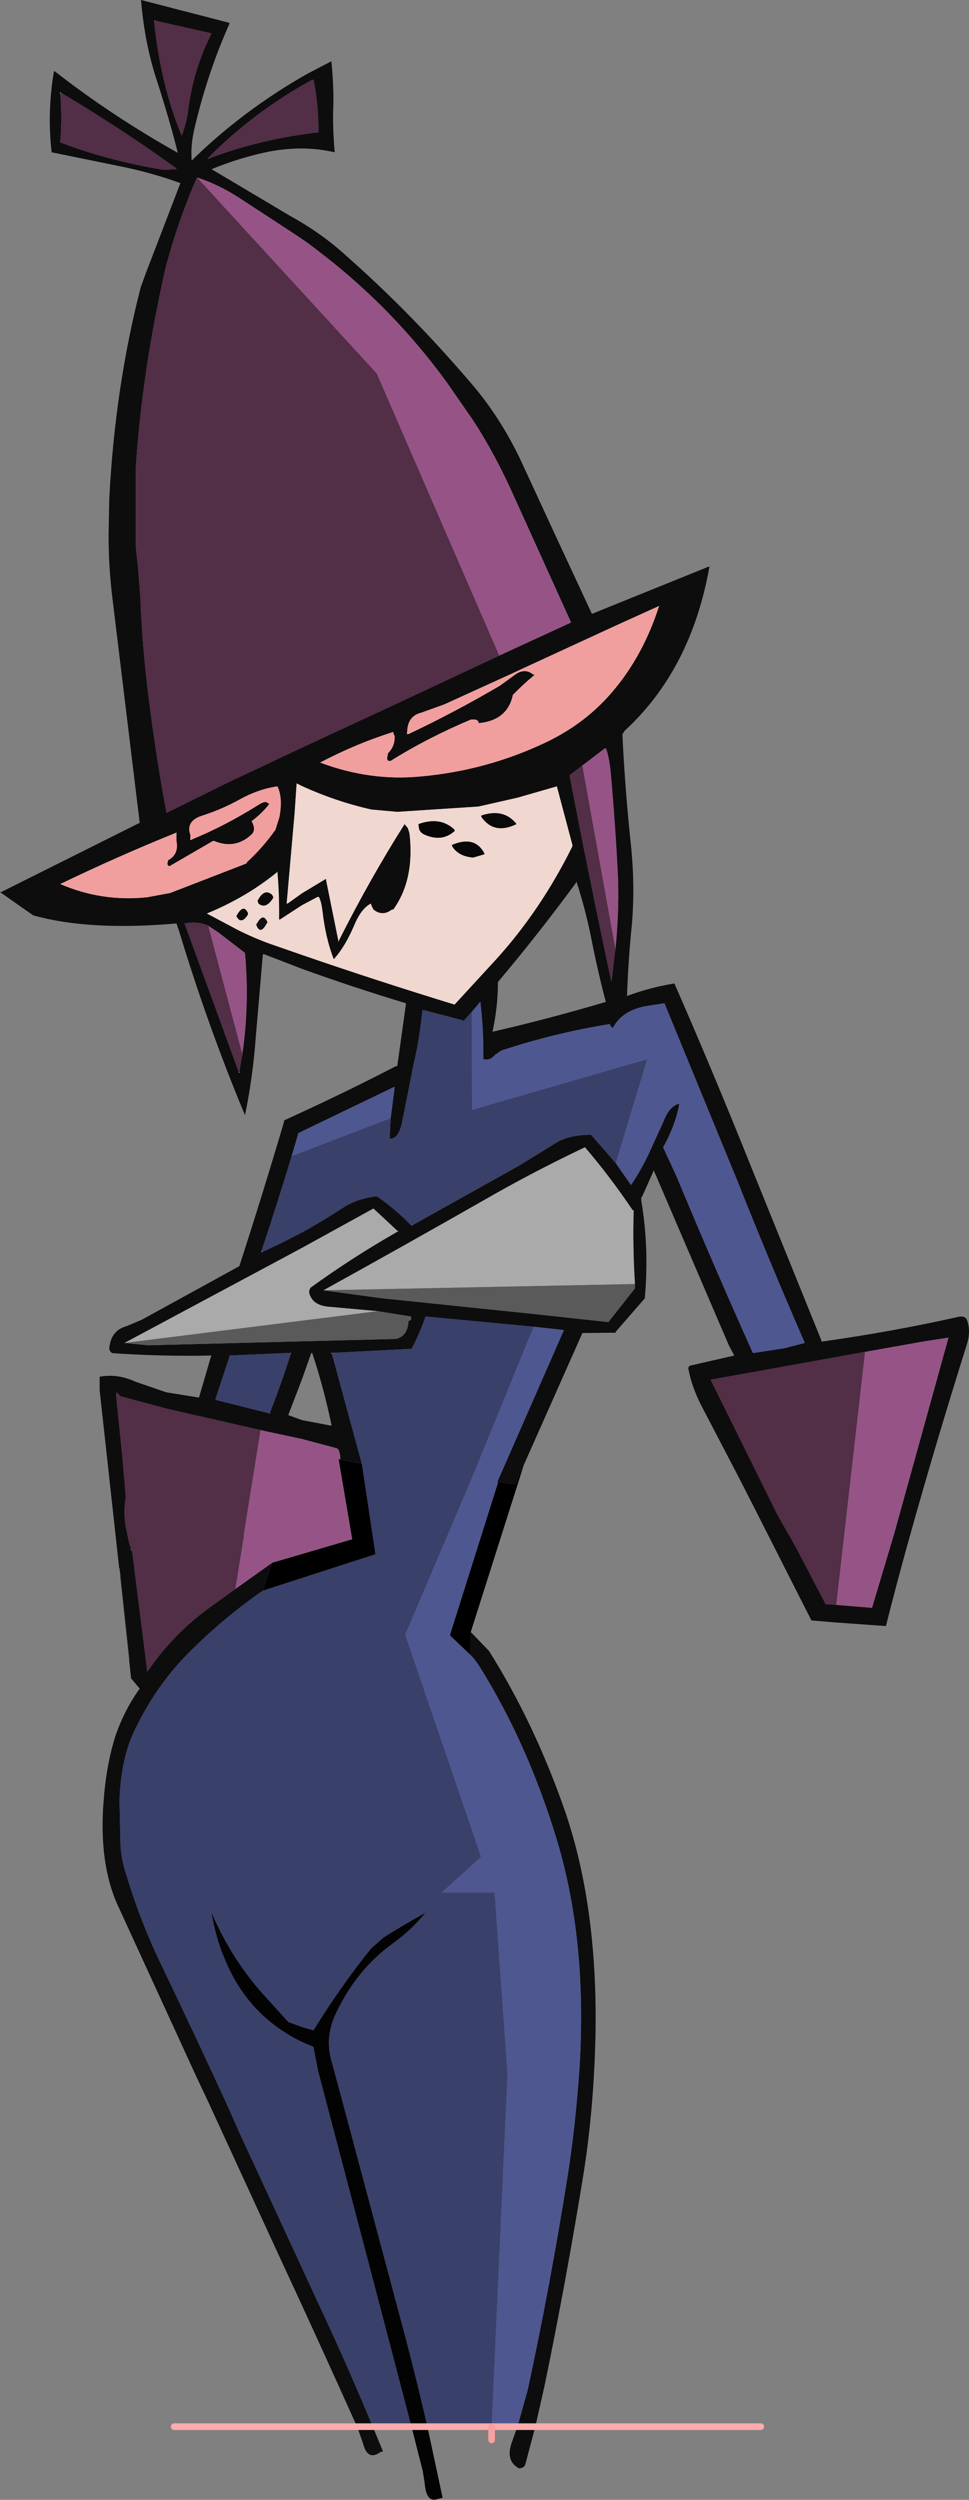
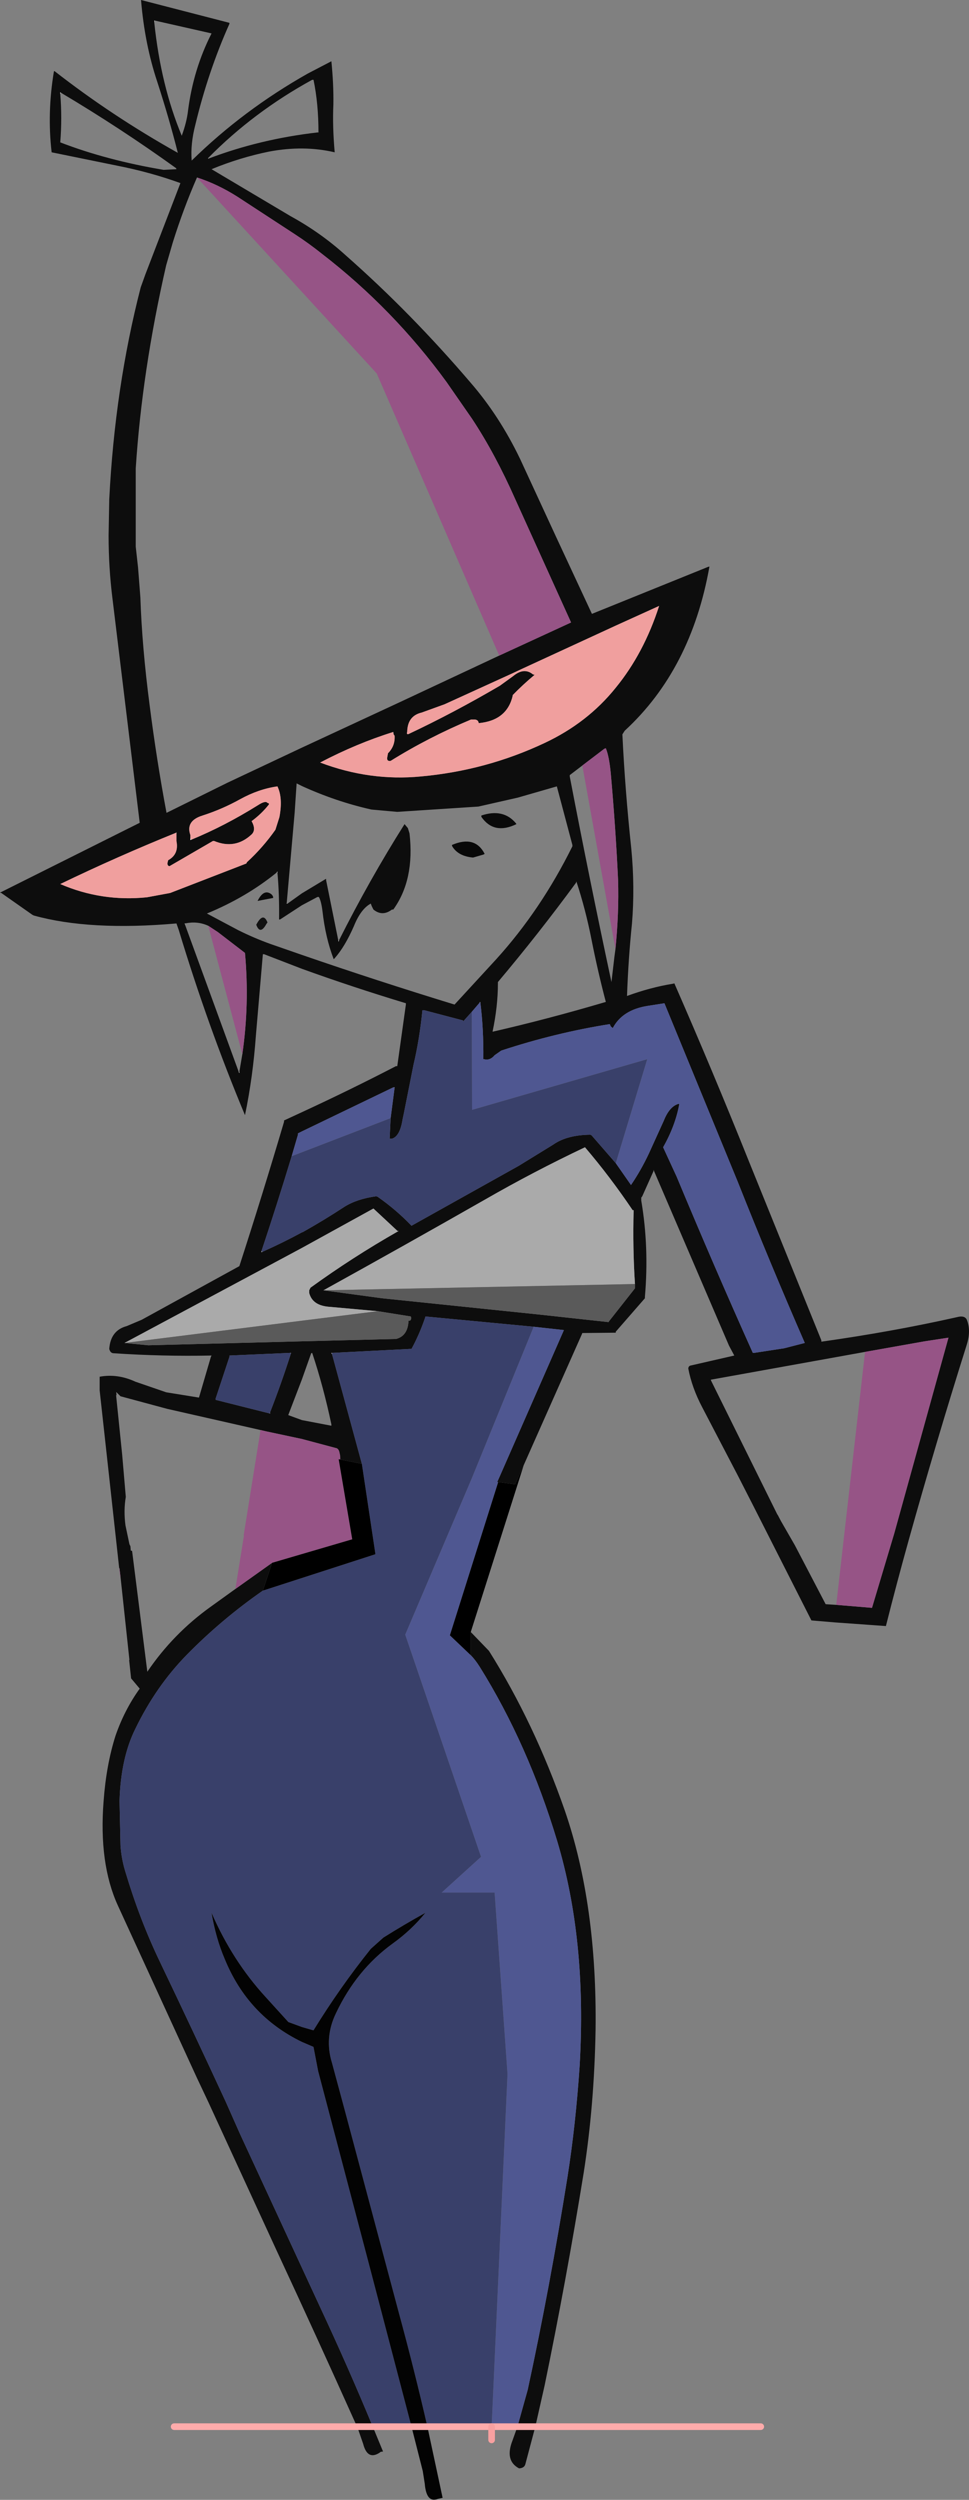
<svg xmlns="http://www.w3.org/2000/svg" height="377.5px" width="146.35px">
  <rect width="100%" height="100%" fill="#808080" stroke="none" />
  <g transform="matrix(1.0, 0.0, 0.0, 1.0, 73.15, 188.75)">
    <path d="M-55.15 48.05 L-58.1 21.2 -58.1 19.35 -58.1 19.15 Q-55.4 18.65 -52.7 19.9 L-48.05 21.5 -47.75 21.55 -43.1 22.3 -41.3 16.15 -41.2 15.95 -41.3 15.95 Q-48.55 16.1 -56.05 15.6 -56.5 15.55 -56.65 14.95 -56.45 12.15 -54.0 11.5 L-51.75 10.55 -37.0 2.45 Q-33.5 -8.35 -30.25 -19.35 L-30.25 -19.55 -27.55 -20.8 Q-20.3 -24.15 -13.35 -27.75 L-13.15 -27.75 -11.85 -37.05 -11.85 -37.25 Q-19.95 -39.7 -27.55 -42.45 L-33.25 -44.65 -33.45 -44.65 -34.5 -32.4 Q-34.95 -26.1 -36.15 -20.35 -41.75 -33.75 -46.15 -48.3 L-46.5 -49.3 Q-59.6 -48.15 -68.05 -50.5 L-68.25 -50.6 -72.95 -53.9 -73.15 -53.95 -52.15 -64.45 -52.05 -64.5 -56.15 -98.25 Q-56.75 -103.0 -56.75 -107.9 L-56.65 -113.35 Q-55.8 -130.2 -51.9 -145.35 L-51.2 -147.3 -45.9 -161.1 Q-50.45 -162.75 -55.55 -163.75 L-65.35 -165.75 Q-66.05 -171.75 -65.0 -178.0 L-64.9 -178.0 Q-56.25 -171.25 -46.35 -165.7 L-46.3 -165.65 -46.3 -165.7 Q-47.6 -170.85 -49.4 -176.4 -51.3 -182.1 -51.85 -188.75 L-38.5 -185.3 -38.5 -185.15 Q-41.7 -178.0 -43.65 -169.9 -44.4 -167.0 -44.2 -164.5 -36.4 -172.15 -26.65 -177.65 L-23.1 -179.5 Q-22.75 -176.0 -22.8 -172.95 -22.95 -169.7 -22.6 -165.75 -27.3 -166.85 -32.55 -165.85 -36.95 -164.95 -41.2 -163.2 L-29.25 -156.1 Q-24.7 -153.6 -21.0 -150.25 -15.95 -145.8 -11.25 -141.0 -6.55 -136.2 -2.15 -131.05 2.25 -126.0 5.4 -119.45 L10.85 -107.65 16.25 -96.05 33.8 -103.15 34.0 -103.2 Q31.25 -87.65 21.2 -78.4 L20.85 -77.85 Q21.25 -69.45 22.2 -60.55 22.75 -54.8 22.3 -49.3 21.75 -44.0 21.55 -38.35 25.1 -39.65 28.5 -40.2 L28.7 -40.25 Q34.5 -27.0 39.95 -13.4 L50.9 13.65 50.9 13.85 50.95 13.85 Q61.6 12.35 71.4 10.15 72.5 9.85 72.85 10.5 73.55 12.15 72.85 14.35 68.25 28.95 64.1 43.8 62.3 50.25 60.65 56.8 L52.95 56.25 49.4 55.95 40.6 38.6 38.3 34.1 32.9 23.75 Q31.35 20.8 30.8 17.9 30.85 17.5 31.2 17.45 L37.75 15.95 36.95 14.45 25.55 -12.1 25.55 -11.9 23.85 -8.1 23.7 -7.9 23.7 -7.45 Q24.9 -0.4 24.25 7.1 L24.25 7.3 19.85 12.35 19.85 12.5 14.8 12.55 14.7 12.8 5.95 32.5 4.65 35.4 2.1 35.05 1.95 35.05 2.35 34.15 12.0 12.15 12.0 12.1 7.45 11.6 -8.9 10.05 -8.95 10.25 Q-9.8 12.75 -11.0 14.95 L-11.25 14.95 -23.0 15.55 -23.1 15.55 -23.0 15.75 -18.5 32.3 -21.75 31.65 -21.8 30.95 -21.85 30.75 Q-21.95 30.1 -22.3 29.95 L-27.55 28.55 -32.95 27.4 -33.8 27.2 -47.9 24.0 -54.95 22.1 -55.6 21.45 -55.55 21.9 -55.6 21.9 -55.6 22.1 -54.7 30.9 -54.15 37.3 Q-54.5 39.35 -54.2 41.6 L-53.6 44.45 -53.45 44.75 -53.4 45.4 -53.2 45.45 -50.9 63.7 Q-47.0 57.95 -41.35 53.9 L-37.6 51.2 -32.05 47.25 -33.45 51.45 Q-39.7 55.8 -44.95 61.15 -49.6 65.9 -52.7 72.3 -54.9 76.7 -55.1 83.2 L-54.95 89.95 Q-54.8 92.05 -54.2 93.95 -52.05 101.15 -49.0 107.5 -43.95 118.05 -39.05 128.65 L-36.9 133.5 -24.85 159.55 Q-20.55 168.75 -16.85 177.7 L-15.3 181.45 -15.65 181.5 -15.85 181.65 Q-17.65 182.8 -18.3 180.3 L-19.2 177.7 -16.85 177.7 -19.2 177.7 -19.45 177.2 Q-25.35 164.05 -31.35 151.15 L-41.7 128.65 -43.4 125.05 -55.35 99.0 Q-58.25 92.65 -57.5 83.2 -57.1 77.75 -55.7 73.35 -54.35 69.45 -52.05 66.25 L-53.35 64.7 -53.65 61.9 -53.6 61.95 -54.95 49.35 -55.1 48.1 -55.15 48.05 M-2.05 57.7 L0.7 60.55 Q7.55 71.45 12.15 84.65 17.05 98.85 16.8 117.85 16.6 129.2 15.0 139.4 12.35 155.75 9.1 171.5 L7.7 177.7 5.0 177.7 7.7 177.7 6.2 183.35 Q6.05 183.95 5.25 184.0 3.05 182.85 4.25 179.8 L5.0 177.7 6.55 172.15 Q9.9 156.65 12.55 140.05 13.8 132.15 14.4 123.15 15.5 104.25 11.0 89.25 6.6 74.65 -0.7 62.95 -1.4 61.85 -2.05 61.2 L-2.05 57.7 M-41.65 -164.8 Q-33.9 -167.75 -25.2 -168.75 L-25.05 -168.75 Q-25.05 -173.1 -25.8 -176.7 L-26.0 -176.7 Q-34.85 -171.85 -41.7 -164.9 L-41.7 -164.8 -41.65 -164.8 M2.25 -89.75 L13.1 -94.75 4.7 -113.3 Q1.65 -120.2 -1.85 -125.5 L-5.7 -131.05 Q-13.75 -142.1 -24.5 -150.4 -26.5 -152.0 -28.65 -153.4 L-37.3 -159.05 Q-40.3 -160.95 -43.4 -161.95 -45.45 -157.25 -47.05 -152.15 L-48.05 -148.7 Q-51.7 -132.75 -52.65 -118.0 L-52.65 -107.9 -52.65 -106.2 -52.3 -103.05 -51.95 -98.55 Q-51.7 -91.05 -50.55 -82.25 -49.5 -74.0 -48.0 -66.0 L-38.8 -70.55 -27.55 -75.85 -12.8 -82.7 2.25 -89.75 M-49.85 -185.35 Q-48.85 -175.8 -45.7 -168.25 -44.95 -170.3 -44.75 -172.05 -43.95 -178.3 -41.2 -183.7 L-41.4 -183.75 -49.8 -185.65 -49.85 -185.65 -49.85 -185.35 M-63.95 -174.75 L-64.05 -174.8 -64.05 -174.6 Q-63.75 -170.9 -64.05 -167.25 -57.05 -164.55 -48.45 -163.1 L-46.5 -163.2 -46.55 -163.35 Q-54.95 -169.4 -63.95 -174.75 M-13.7 -77.85 L-13.75 -78.2 -13.8 -78.2 Q-19.25 -76.5 -24.8 -73.6 -17.3 -70.75 -9.55 -71.5 0.3 -72.4 9.1 -76.55 15.6 -79.6 19.85 -84.9 24.1 -90.1 26.4 -97.25 L19.9 -94.3 5.8 -87.8 4.2 -87.05 -6.0 -82.4 -9.45 -81.15 Q-11.6 -80.65 -11.65 -78.25 -11.8 -77.8 -11.45 -77.9 -4.65 -81.1 2.35 -85.2 L4.35 -86.65 Q5.2 -87.35 5.95 -87.4 6.7 -87.45 7.35 -86.9 L7.6 -86.85 Q5.85 -85.4 4.25 -83.75 L4.3 -83.75 Q3.45 -79.95 -0.85 -79.55 -0.9 -80.05 -1.45 -80.1 L-2.0 -80.1 Q-8.45 -77.4 -14.15 -73.85 -14.8 -73.75 -14.65 -74.45 L-14.55 -75.0 Q-13.45 -76.1 -13.55 -77.65 L-13.7 -77.85 M-31.35 -57.0 Q-35.95 -53.25 -41.9 -50.8 L-37.2 -48.3 Q-34.8 -47.1 -32.3 -46.2 L-27.55 -44.55 Q-16.25 -40.65 -4.5 -37.05 L1.8 -43.9 Q8.55 -51.35 13.3 -60.95 L13.3 -61.15 10.95 -70.0 5.05 -68.3 -0.9 -66.95 -13.15 -66.15 -17.05 -66.5 Q-22.4 -67.7 -27.55 -70.05 L-28.35 -70.45 -28.65 -66.0 -29.85 -52.35 -29.85 -52.3 -29.65 -52.35 -27.55 -53.85 -23.9 -56.05 -23.9 -55.85 -22.05 -46.7 -22.0 -46.55 -21.95 -46.75 Q-17.35 -55.9 -12.05 -64.3 L-11.55 -63.7 -11.3 -62.9 Q-10.5 -55.9 -13.75 -51.4 L-13.95 -51.4 Q-15.4 -50.3 -16.75 -51.4 L-17.0 -51.9 -17.15 -52.3 Q-18.65 -51.5 -19.7 -48.9 -21.05 -45.8 -22.6 -44.05 L-22.75 -43.9 Q-24.0 -47.15 -24.45 -51.2 -24.65 -52.75 -25.0 -53.3 L-25.2 -53.3 -27.55 -52.05 -30.85 -49.9 -31.0 -49.9 Q-30.95 -53.7 -31.25 -57.0 L-31.25 -57.15 -31.35 -57.0 M-46.55 -63.0 Q-55.45 -59.4 -64.05 -55.25 -57.8 -52.55 -50.95 -53.25 L-47.45 -53.9 -35.95 -58.35 -35.85 -58.55 Q-33.45 -60.75 -31.55 -63.45 L-30.95 -65.35 Q-30.4 -68.25 -31.25 -70.0 -34.1 -69.6 -36.9 -68.05 -39.6 -66.55 -42.55 -65.6 -45.15 -64.8 -44.4 -62.65 L-44.4 -62.2 -44.4 -61.9 -44.25 -61.95 Q-39.25 -64.0 -34.2 -67.15 -33.05 -67.9 -32.75 -67.5 -32.45 -67.45 -32.55 -67.25 -33.65 -65.85 -35.15 -64.75 -34.4 -63.4 -35.2 -62.7 -37.65 -60.45 -40.8 -61.75 L-41.0 -61.75 -47.55 -57.95 Q-47.9 -58.0 -47.85 -58.45 L-47.75 -58.85 Q-46.1 -59.75 -46.5 -61.75 L-46.5 -62.85 -46.5 -63.05 -46.55 -63.0 M-41.7 -48.95 Q-43.35 -49.7 -45.2 -49.3 L-45.25 -49.3 -45.2 -49.1 -37.1 -26.9 -37.0 -26.7 -37.0 -26.9 -36.55 -29.55 Q-35.45 -37.1 -36.15 -44.85 L-40.25 -48.0 -41.7 -48.95 M-0.7 -37.35 L-1.9 -35.95 -3.2 -34.5 -3.2 -34.65 -9.1 -36.2 -9.35 -36.2 Q-9.8 -31.75 -10.7 -27.95 L-12.15 -20.65 -12.35 -19.7 Q-12.75 -17.15 -13.95 -16.8 L-14.3 -16.8 -14.15 -19.9 -13.55 -24.5 -13.55 -24.55 -13.75 -24.55 -27.55 -17.9 -28.15 -17.6 -28.15 -17.4 -29.1 -14.15 Q-31.3 -6.9 -33.65 0.15 L-33.65 0.35 -33.55 0.3 Q-30.5 -1.05 -27.55 -2.65 L-27.4 -2.7 Q-24.2 -4.5 -21.15 -6.5 -19.25 -7.7 -16.35 -8.1 L-16.15 -8.05 Q-13.35 -6.1 -11.0 -3.65 L5.2 -12.7 10.4 -15.9 Q12.45 -17.35 16.0 -17.4 L16.2 -17.3 19.85 -13.1 22.15 -9.8 Q23.65 -12.0 24.85 -14.55 L27.1 -19.5 Q27.95 -21.65 29.3 -22.05 L29.45 -22.05 Q28.85 -18.75 27.0 -15.5 L29.05 -11.05 Q34.65 2.4 40.55 15.55 L40.75 15.55 45.3 14.85 48.4 14.05 Q43.15 2.0 38.25 -10.35 L27.2 -37.25 24.65 -36.85 Q20.85 -36.25 19.4 -33.5 L19.1 -33.75 18.95 -34.1 Q10.75 -32.8 2.55 -30.1 L1.55 -29.4 Q0.85 -28.55 -0.05 -28.8 L-0.15 -28.8 Q-0.1 -33.4 -0.6 -37.35 L-0.65 -37.45 -0.7 -37.35 M-13.05 -2.8 L-12.95 -2.85 -13.1 -2.85 -16.75 -6.25 -27.55 -0.3 -29.6 0.8 -54.35 14.05 -50.75 14.4 -27.55 13.8 -13.55 13.45 -13.35 13.45 Q-11.55 13.0 -11.45 10.7 -11.05 10.75 -11.05 10.25 L-11.1 10.05 -16.1 9.25 -23.3 8.6 Q-25.95 8.45 -26.45 6.5 L-26.45 6.1 -26.25 5.7 Q-19.9 1.1 -13.05 -2.8 M19.8 -45.4 Q20.35 -50.9 20.2 -55.85 19.85 -63.5 19.1 -71.95 18.85 -74.55 18.35 -75.75 L18.15 -75.7 14.8 -73.15 12.9 -71.7 12.9 -71.5 Q15.9 -55.85 19.2 -40.45 L19.65 -44.3 19.8 -45.4 M13.9 -55.65 L13.85 -55.45 Q8.2 -47.75 2.05 -40.45 L2.05 -40.25 Q2.05 -36.8 1.25 -33.0 L1.25 -32.95 Q9.55 -34.85 18.35 -37.45 17.15 -42.0 16.2 -46.8 15.3 -51.4 13.9 -55.65 M22.75 5.15 Q22.4 -0.2 22.55 -6.0 L22.4 -6.0 Q19.0 -11.05 15.2 -15.5 7.4 -11.8 0.1 -7.6 -12.0 -0.7 -24.3 6.1 L-15.45 7.3 8.2 9.75 18.75 10.9 18.85 10.75 22.75 5.8 22.75 5.6 22.75 5.15 M53.15 53.6 L58.55 54.05 61.9 42.85 70.1 13.25 66.5 13.8 57.5 15.4 34.2 19.6 34.25 19.75 44.25 39.95 44.3 40.0 44.8 40.95 46.9 44.6 51.55 53.5 53.15 53.6 M-29.4 15.55 L-38.5 15.95 -38.5 16.15 -40.6 22.5 -40.55 22.65 -32.4 24.7 -32.35 24.7 -32.35 24.5 Q-30.65 20.15 -29.2 15.6 L-29.2 15.55 -29.4 15.55 M-26.0 15.55 L-26.15 15.6 -27.55 19.55 -29.6 24.9 -29.6 24.95 -27.55 25.7 -23.1 26.55 -23.1 26.35 Q-24.3 20.65 -26.0 15.55" fill="#0d0d0d" fill-rule="evenodd" stroke="none" />
    <path d="M-13.7 -77.85 L-13.55 -77.65 Q-13.45 -76.1 -14.55 -75.0 L-14.65 -74.45 Q-14.8 -73.75 -14.15 -73.85 -8.45 -77.4 -2.0 -80.1 L-1.45 -80.1 Q-0.9 -80.05 -0.85 -79.55 3.45 -79.95 4.3 -83.75 L4.25 -83.75 Q5.85 -85.4 7.6 -86.85 L7.35 -86.9 Q6.7 -87.45 5.95 -87.4 5.2 -87.35 4.35 -86.65 L2.35 -85.2 Q-4.65 -81.1 -11.45 -77.9 -11.8 -77.8 -11.65 -78.25 -11.6 -80.65 -9.45 -81.15 L-6.0 -82.4 4.2 -87.05 5.8 -87.8 19.9 -94.3 26.4 -97.25 Q24.1 -90.1 19.85 -84.9 15.6 -79.6 9.1 -76.55 0.3 -72.4 -9.55 -71.5 -17.3 -70.75 -24.8 -73.6 -19.25 -76.5 -13.8 -78.2 L-13.7 -77.85 M-44.4 -62.2 L-44.4 -62.65 Q-45.15 -64.8 -42.55 -65.6 -39.6 -66.55 -36.9 -68.05 -34.1 -69.6 -31.25 -70.0 -30.4 -68.25 -30.95 -65.35 L-31.55 -63.45 Q-33.45 -60.75 -35.85 -58.55 L-35.95 -58.35 -47.45 -53.9 -50.95 -53.25 Q-57.8 -52.55 -64.05 -55.25 -55.45 -59.4 -46.55 -63.0 L-46.5 -62.85 -46.5 -61.75 Q-46.1 -59.75 -47.75 -58.85 L-47.85 -58.45 Q-47.9 -58.0 -47.55 -57.95 L-41.0 -61.75 -40.8 -61.75 Q-37.65 -60.45 -35.2 -62.7 -34.4 -63.4 -35.15 -64.75 -33.65 -65.85 -32.55 -67.25 -32.45 -67.45 -32.75 -67.5 -33.05 -67.9 -34.2 -67.15 -39.25 -64.0 -44.25 -61.95 L-44.4 -62.2" fill="#f09f9e" fill-rule="evenodd" stroke="none" />
    <path d="M-41.65 -164.8 L-41.7 -164.8 -41.7 -164.9 -41.65 -164.8 M-49.85 -185.35 L-49.85 -185.65 -49.8 -185.65 -49.85 -185.35 M-64.05 -174.6 L-64.05 -174.8 -63.95 -174.75 -64.05 -174.6 M-46.55 -163.35 L-46.5 -163.2 -46.55 -163.35 M-13.8 -78.2 L-13.75 -78.2 -13.7 -77.85 -13.8 -78.2 M4.3 -83.75 L4.25 -83.75 4.3 -83.75 M-46.55 -63.0 L-46.5 -63.05 -46.5 -62.85 -46.55 -63.0 M-44.25 -61.95 L-44.4 -61.9 -44.4 -62.2 -44.25 -61.95 M-37.0 -26.9 L-37.0 -26.7 -37.1 -26.9 -37.0 -26.9 M-45.2 -49.1 L-45.25 -49.3 -45.2 -49.3 -45.2 -49.1 M-0.6 -37.35 L-0.7 -37.35 -0.65 -37.45 -0.6 -37.35 M-33.55 0.3 L-33.65 0.35 -33.65 0.15 -33.55 0.3 M-13.75 -24.55 L-13.55 -24.55 -13.55 -24.5 -13.75 -24.55 M-13.05 -2.8 L-13.1 -2.85 -12.95 -2.85 -13.05 -2.8 M34.25 19.75 L34.2 19.6 34.25 19.75 M-29.4 15.55 L-29.2 15.55 -29.2 15.6 -29.4 15.55 M-32.35 24.5 L-32.35 24.7 -32.4 24.7 -32.35 24.5 M-23.0 15.75 L-23.1 15.55 -23.0 15.55 -23.0 15.75 M-55.6 21.9 L-55.6 22.1 -55.6 21.9" fill="#fefefe" fill-rule="evenodd" stroke="none" />
    <path d="M-43.4 -161.95 Q-40.3 -160.95 -37.3 -159.05 L-28.65 -153.4 Q-26.5 -152.0 -24.5 -150.4 -13.75 -142.1 -5.7 -131.05 L-1.85 -125.5 Q1.65 -120.2 4.7 -113.3 L13.1 -94.75 2.25 -89.75 -16.25 -132.35 -43.4 -161.95 M-41.7 -48.95 L-40.25 -48.0 -36.15 -44.85 Q-35.45 -37.1 -36.55 -29.55 L-41.7 -48.95 M14.8 -73.15 L18.15 -75.7 18.35 -75.75 Q18.85 -74.55 19.1 -71.95 19.85 -63.5 20.2 -55.85 20.35 -50.9 19.8 -45.4 L14.8 -73.15 M57.5 15.4 L66.5 13.8 70.1 13.25 61.9 42.85 58.55 54.05 53.15 53.6 57.5 15.4 M-55.0 49.35 L-55.15 48.05 -55.1 48.1 -54.95 49.35 -55.0 49.35 M-33.8 27.2 L-32.95 27.4 -27.55 28.55 -22.3 29.95 Q-21.95 30.1 -21.85 30.75 L-21.8 30.95 -21.75 31.65 -22.0 31.6 -19.95 43.7 -32.05 47.25 -37.6 51.2 -36.3 43.1 -36.35 43.1 -33.8 27.2" fill="#965486" fill-rule="evenodd" stroke="none" />
-     <path d="M-41.7 -164.9 Q-34.85 -171.85 -26.0 -176.7 L-25.8 -176.7 Q-25.05 -173.1 -25.05 -168.75 L-25.2 -168.75 Q-33.9 -167.75 -41.65 -164.8 L-41.7 -164.9 M2.25 -89.75 L-12.8 -82.7 -27.55 -75.85 -38.8 -70.55 -48.0 -66.0 Q-49.5 -74.0 -50.55 -82.25 -51.7 -91.05 -51.95 -98.55 L-52.3 -103.05 -52.65 -106.2 -52.65 -107.9 -52.65 -118.0 Q-51.7 -132.75 -48.05 -148.7 L-47.05 -152.15 Q-45.45 -157.25 -43.4 -161.95 L-16.25 -132.35 2.25 -89.75 M-49.8 -185.65 L-41.4 -183.75 -41.2 -183.7 Q-43.95 -178.3 -44.75 -172.05 -44.95 -170.3 -45.7 -168.25 -48.85 -175.8 -49.85 -185.35 L-49.8 -185.65 M-64.05 -174.6 L-63.95 -174.75 Q-54.95 -169.4 -46.55 -163.35 L-46.5 -163.2 -48.45 -163.1 Q-57.05 -164.55 -64.05 -167.25 -63.75 -170.9 -64.05 -174.6 M-45.2 -49.3 Q-43.35 -49.7 -41.7 -48.95 L-36.55 -29.55 -37.0 -26.9 -37.1 -26.9 -45.2 -49.1 -45.2 -49.3 M19.8 -45.4 L19.65 -44.3 19.2 -40.45 Q15.9 -55.85 12.9 -71.5 L12.9 -71.7 14.8 -73.15 19.8 -45.4 M53.15 53.6 L51.55 53.5 46.9 44.6 44.8 40.95 44.3 40.0 44.25 39.95 34.25 19.75 34.2 19.6 57.5 15.4 53.15 53.6 M-53.65 61.9 L-55.0 49.35 -54.95 49.35 -53.6 61.95 -53.65 61.9 M-33.8 27.2 L-36.35 43.1 -36.3 43.1 -37.6 51.2 -41.35 53.9 Q-47.0 57.95 -50.9 63.7 L-53.2 45.45 -53.4 45.4 -53.45 44.75 -53.6 44.45 -54.2 41.6 Q-54.5 39.35 -54.15 37.3 L-54.7 30.9 -55.6 22.1 -55.55 21.9 -55.6 21.45 -54.95 22.1 -47.9 24.0 -33.8 27.2" fill="#522e47" fill-rule="evenodd" stroke="none" />
-     <path d="M-29.85 -52.35 L-28.65 -66.0 -28.35 -70.45 -27.55 -70.05 Q-22.4 -67.7 -17.05 -66.5 L-13.15 -66.15 -0.9 -66.95 5.05 -68.3 10.95 -70.0 13.3 -61.15 13.3 -60.95 Q8.55 -51.35 1.8 -43.9 L-4.5 -37.05 Q-16.25 -40.65 -27.55 -44.55 L-32.3 -46.2 Q-34.8 -47.1 -37.2 -48.3 L-41.9 -50.8 Q-35.95 -53.25 -31.35 -57.0 L-31.25 -57.0 Q-30.95 -53.7 -31.0 -49.9 L-30.85 -49.9 -27.55 -52.05 -25.2 -53.3 -25.0 -53.3 Q-24.65 -52.75 -24.45 -51.2 -24.0 -47.15 -22.75 -43.9 L-22.6 -44.05 Q-21.05 -45.8 -19.7 -48.9 -18.65 -51.5 -17.15 -52.3 L-17.0 -51.9 -16.75 -51.4 Q-15.4 -50.3 -13.95 -51.4 L-13.75 -51.4 Q-10.5 -55.9 -11.3 -62.9 L-11.55 -63.7 -12.05 -64.3 Q-17.35 -55.9 -21.95 -46.75 L-22.05 -46.7 -23.9 -55.85 -23.9 -56.05 -27.55 -53.85 -29.65 -52.35 -29.85 -52.35 M-35.8 -50.5 Q-35.6 -50.8 -35.8 -51.05 -36.45 -52.25 -37.45 -50.4 -36.75 -49.1 -35.8 -50.5 M-0.45 -65.6 L-0.45 -65.4 Q1.45 -62.65 4.85 -64.3 L4.75 -64.45 Q2.85 -66.7 -0.45 -65.6 M-31.9 -53.15 Q-31.85 -53.4 -32.15 -53.7 -33.3 -54.6 -34.25 -52.7 L-34.1 -52.3 Q-33.0 -51.4 -31.9 -53.15 M-9.95 -64.3 L-9.9 -63.9 Q-9.85 -63.05 -9.0 -62.7 -6.4 -61.55 -4.5 -63.25 L-4.5 -63.45 Q-6.65 -65.5 -9.95 -64.3 M-4.9 -61.15 L-4.85 -60.95 Q-3.95 -59.45 -1.7 -59.25 L-0.15 -59.7 0.05 -59.8 Q-1.4 -62.65 -4.9 -61.15 M-32.9 -49.25 L-32.75 -49.45 Q-33.4 -51.1 -34.45 -49.1 -33.85 -47.5 -32.9 -49.25" fill="#f0d7d0" fill-rule="evenodd" stroke="none" />
-     <path d="M-31.9 -53.15 Q-33.0 -51.4 -34.1 -52.3 L-34.25 -52.7 Q-33.3 -54.6 -32.15 -53.7 -31.85 -53.4 -31.9 -53.15 M-0.45 -65.6 Q2.85 -66.7 4.75 -64.45 L4.85 -64.3 Q1.45 -62.65 -0.45 -65.4 L-0.45 -65.6" fill="#0a0a0a" fill-rule="evenodd" stroke="none" />
+     <path d="M-31.9 -53.15 L-34.25 -52.7 Q-33.3 -54.6 -32.15 -53.7 -31.85 -53.4 -31.9 -53.15 M-0.45 -65.6 Q2.85 -66.7 4.75 -64.45 L4.85 -64.3 Q1.45 -62.65 -0.45 -65.4 L-0.45 -65.6" fill="#0a0a0a" fill-rule="evenodd" stroke="none" />
    <path d="M-0.7 -37.35 L-0.6 -37.35 Q-0.1 -33.4 -0.15 -28.8 L-0.05 -28.8 Q0.85 -28.55 1.55 -29.4 L2.55 -30.1 Q10.75 -32.8 18.95 -34.1 L19.1 -33.75 19.4 -33.5 Q20.85 -36.25 24.65 -36.85 L27.2 -37.25 38.25 -10.35 Q43.15 2.0 48.4 14.05 L45.3 14.85 40.75 15.55 40.55 15.55 Q34.65 2.4 29.05 -11.05 L27.0 -15.5 Q28.85 -18.75 29.45 -22.05 L29.3 -22.05 Q27.95 -21.65 27.1 -19.5 L24.85 -14.55 Q23.65 -12.0 22.15 -9.8 L19.85 -13.1 24.6 -28.8 -1.85 -21.15 -1.9 -35.95 -0.7 -37.35 M-29.1 -14.15 L-28.15 -17.4 -28.15 -17.6 -27.55 -17.9 -13.75 -24.55 -13.55 -24.5 -14.15 -19.9 -29.1 -14.15 M7.45 11.6 L12.0 12.1 12.0 12.15 2.35 34.15 1.95 35.05 2.1 35.05 -5.2 58.2 -2.05 61.2 Q-1.4 61.85 -0.7 62.95 6.6 74.65 11.0 89.25 15.5 104.25 14.4 123.15 13.8 132.15 12.55 140.05 9.9 156.65 6.55 172.15 L5.0 177.7 1.1 177.7 3.5 124.45 1.55 97.05 -6.45 97.05 -0.5 91.65 -11.95 58.1 -1.9 34.5 7.45 11.6" fill="#4f5791" fill-rule="evenodd" stroke="none" />
    <path d="M-13.1 -2.85 L-13.05 -2.8 Q-19.9 1.1 -26.25 5.7 L-26.45 6.1 -26.45 6.5 Q-25.95 8.45 -23.3 8.6 L-16.1 9.25 -54.35 14.05 -29.6 0.8 -27.55 -0.3 -16.75 -6.25 -13.1 -2.85 M-24.3 6.1 Q-12.0 -0.7 0.1 -7.6 7.4 -11.8 15.2 -15.5 19.0 -11.05 22.4 -6.0 L22.55 -6.0 Q22.4 -0.2 22.75 5.15 L-24.3 6.1" fill="#aaaaaa" fill-rule="evenodd" stroke="none" />
    <path d="M-1.9 -35.95 L-1.85 -21.15 24.6 -28.8 19.85 -13.1 16.2 -17.3 16.0 -17.4 Q12.45 -17.35 10.4 -15.9 L5.2 -12.7 -11.0 -3.65 Q-13.35 -6.1 -16.15 -8.05 L-16.35 -8.1 Q-19.25 -7.7 -21.15 -6.5 -24.2 -4.5 -27.4 -2.7 L-27.55 -2.65 Q-30.5 -1.05 -33.55 0.3 L-33.65 0.15 Q-31.3 -6.9 -29.1 -14.15 L-14.15 -19.9 -14.3 -16.8 -13.95 -16.8 Q-12.75 -17.15 -12.35 -19.7 L-12.15 -20.65 -10.7 -27.95 Q-9.8 -31.75 -9.35 -36.2 L-9.1 -36.2 -3.2 -34.65 -3.2 -34.5 -1.9 -35.95 M7.45 11.6 L-1.9 34.5 -11.95 58.1 -0.5 91.65 -6.45 97.05 1.55 97.05 3.5 124.45 1.1 177.7 -8.6 177.7 Q-10.55 169.2 -12.9 160.55 L-20.95 130.4 -23.0 122.8 Q-24.2 118.95 -22.4 115.25 -19.3 108.7 -13.85 104.75 -11.0 102.7 -8.9 100.1 -12.15 101.9 -15.25 103.85 L-17.15 105.55 Q-21.8 111.35 -25.8 117.85 L-26.0 117.8 -27.55 117.35 -29.6 116.6 -33.05 112.8 Q-38.05 107.35 -41.2 100.1 -40.55 103.95 -39.2 107.1 -35.7 115.65 -27.55 119.6 L-25.8 120.35 -25.1 124.0 -17.15 154.2 -11.0 177.7 -16.85 177.7 Q-20.55 168.75 -24.85 159.55 L-36.9 133.5 -39.05 128.65 Q-43.95 118.05 -49.0 107.5 -52.05 101.15 -54.2 93.95 -54.8 92.05 -54.95 89.95 L-55.1 83.2 Q-54.9 76.7 -52.7 72.3 -49.6 65.9 -44.95 61.15 -39.7 55.8 -33.45 51.45 L-16.45 45.95 -18.5 32.3 -23.0 15.75 -23.0 15.55 -11.25 14.95 -11.0 14.95 Q-9.8 12.75 -8.95 10.25 L-8.9 10.05 7.45 11.6 M-32.4 24.7 L-40.55 22.65 -40.6 22.5 -38.5 16.15 -38.5 15.95 -29.4 15.55 -29.2 15.6 Q-30.65 20.15 -32.35 24.5 L-32.4 24.7" fill="#39406a" fill-rule="evenodd" stroke="none" />
    <path d="M-31.35 -57.0 L-31.25 -57.15 -31.25 -57.0 -31.35 -57.0 M-21.95 -46.75 L-22.0 -46.55 -22.05 -46.7 -21.95 -46.75 M-29.65 -52.35 L-29.85 -52.3 -29.85 -52.35 -29.65 -52.35" fill="#fdfdfd" fill-rule="evenodd" stroke="none" />
-     <path d="M-35.8 -50.5 Q-36.75 -49.1 -37.45 -50.4 -36.45 -52.25 -35.8 -51.05 -35.6 -50.8 -35.8 -50.5" fill="#0c0c0c" fill-rule="evenodd" stroke="none" />
-     <path d="M-9.95 -64.3 Q-6.65 -65.5 -4.5 -63.45 L-4.5 -63.25 Q-6.4 -61.55 -9.0 -62.7 -9.85 -63.05 -9.9 -63.9 L-9.95 -64.3" fill="#060606" fill-rule="evenodd" stroke="none" />
    <path d="M-4.9 -61.15 Q-1.4 -62.65 0.05 -59.8 L-0.15 -59.7 -1.7 -59.25 Q-3.95 -59.45 -4.85 -60.95 L-4.9 -61.15" fill="#080808" fill-rule="evenodd" stroke="none" />
    <path d="M-32.9 -49.25 Q-33.85 -47.5 -34.45 -49.1 -33.4 -51.1 -32.75 -49.45 L-32.9 -49.25" fill="#111111" fill-rule="evenodd" stroke="none" />
    <path d="M-54.35 14.05 L-16.1 9.25 -11.1 10.05 -11.05 10.25 Q-11.05 10.75 -11.45 10.7 -11.55 13.0 -13.35 13.45 L-13.55 13.45 -27.55 13.8 -50.75 14.4 -54.35 14.05 M22.75 5.15 L22.75 5.6 22.75 5.8 18.85 10.75 18.75 10.9 8.2 9.75 -15.45 7.3 -24.3 6.1 22.75 5.15" fill="#5a5a5a" fill-rule="evenodd" stroke="none" />
    <path d="M5.95 32.5 L-2.05 57.7 -2.05 61.2 -5.2 58.2 2.1 35.05 4.65 35.4 5.95 32.5 M-18.5 32.3 L-16.45 45.95 -33.45 51.45 -32.05 47.25 -19.95 43.7 -22.0 31.6 -21.75 31.65 -18.5 32.3" fill="#000000" fill-rule="evenodd" stroke="none" />
    <path d="M-55.55 21.9 L-55.6 22.1 -55.6 21.9 -55.55 21.9" fill="#525252" fill-rule="evenodd" stroke="none" />
    <path d="M-8.6 177.7 L-6.3 188.45 -7.0 188.6 Q-8.75 189.3 -9.0 186.3 L-9.3 184.4 -11.0 177.7 -17.15 154.2 -25.1 124.0 -25.8 120.35 -27.55 119.6 Q-35.7 115.65 -39.2 107.1 -40.55 103.95 -41.2 100.1 -38.05 107.35 -33.05 112.8 L-29.6 116.6 -27.55 117.35 -26.0 117.8 -25.8 117.85 Q-21.8 111.35 -17.15 105.55 L-15.25 103.85 Q-12.15 101.9 -8.9 100.1 -11.0 102.7 -13.85 104.75 -19.3 108.7 -22.4 115.25 -24.2 118.95 -23.0 122.8 L-20.95 130.4 -12.9 160.55 Q-10.55 169.2 -8.6 177.7 L-11.0 177.7 -8.6 177.7" fill="#030303" fill-rule="evenodd" stroke="none" />
    <path d="M7.7 177.7 L41.75 177.7 M5.0 177.7 L7.7 177.7 M5.0 177.7 L1.1 177.7 -8.6 177.7 -11.0 177.7 -16.85 177.7 -19.2 177.7 -46.85 177.7" fill="none" stroke="#feabab" stroke-linecap="round" stroke-linejoin="round" stroke-width="1.0" />
    <path d="M1.1 177.7 L1.1 179.7" fill="none" stroke="#f8a0a0" stroke-linecap="round" stroke-linejoin="round" stroke-width="1.0" />
  </g>
</svg>